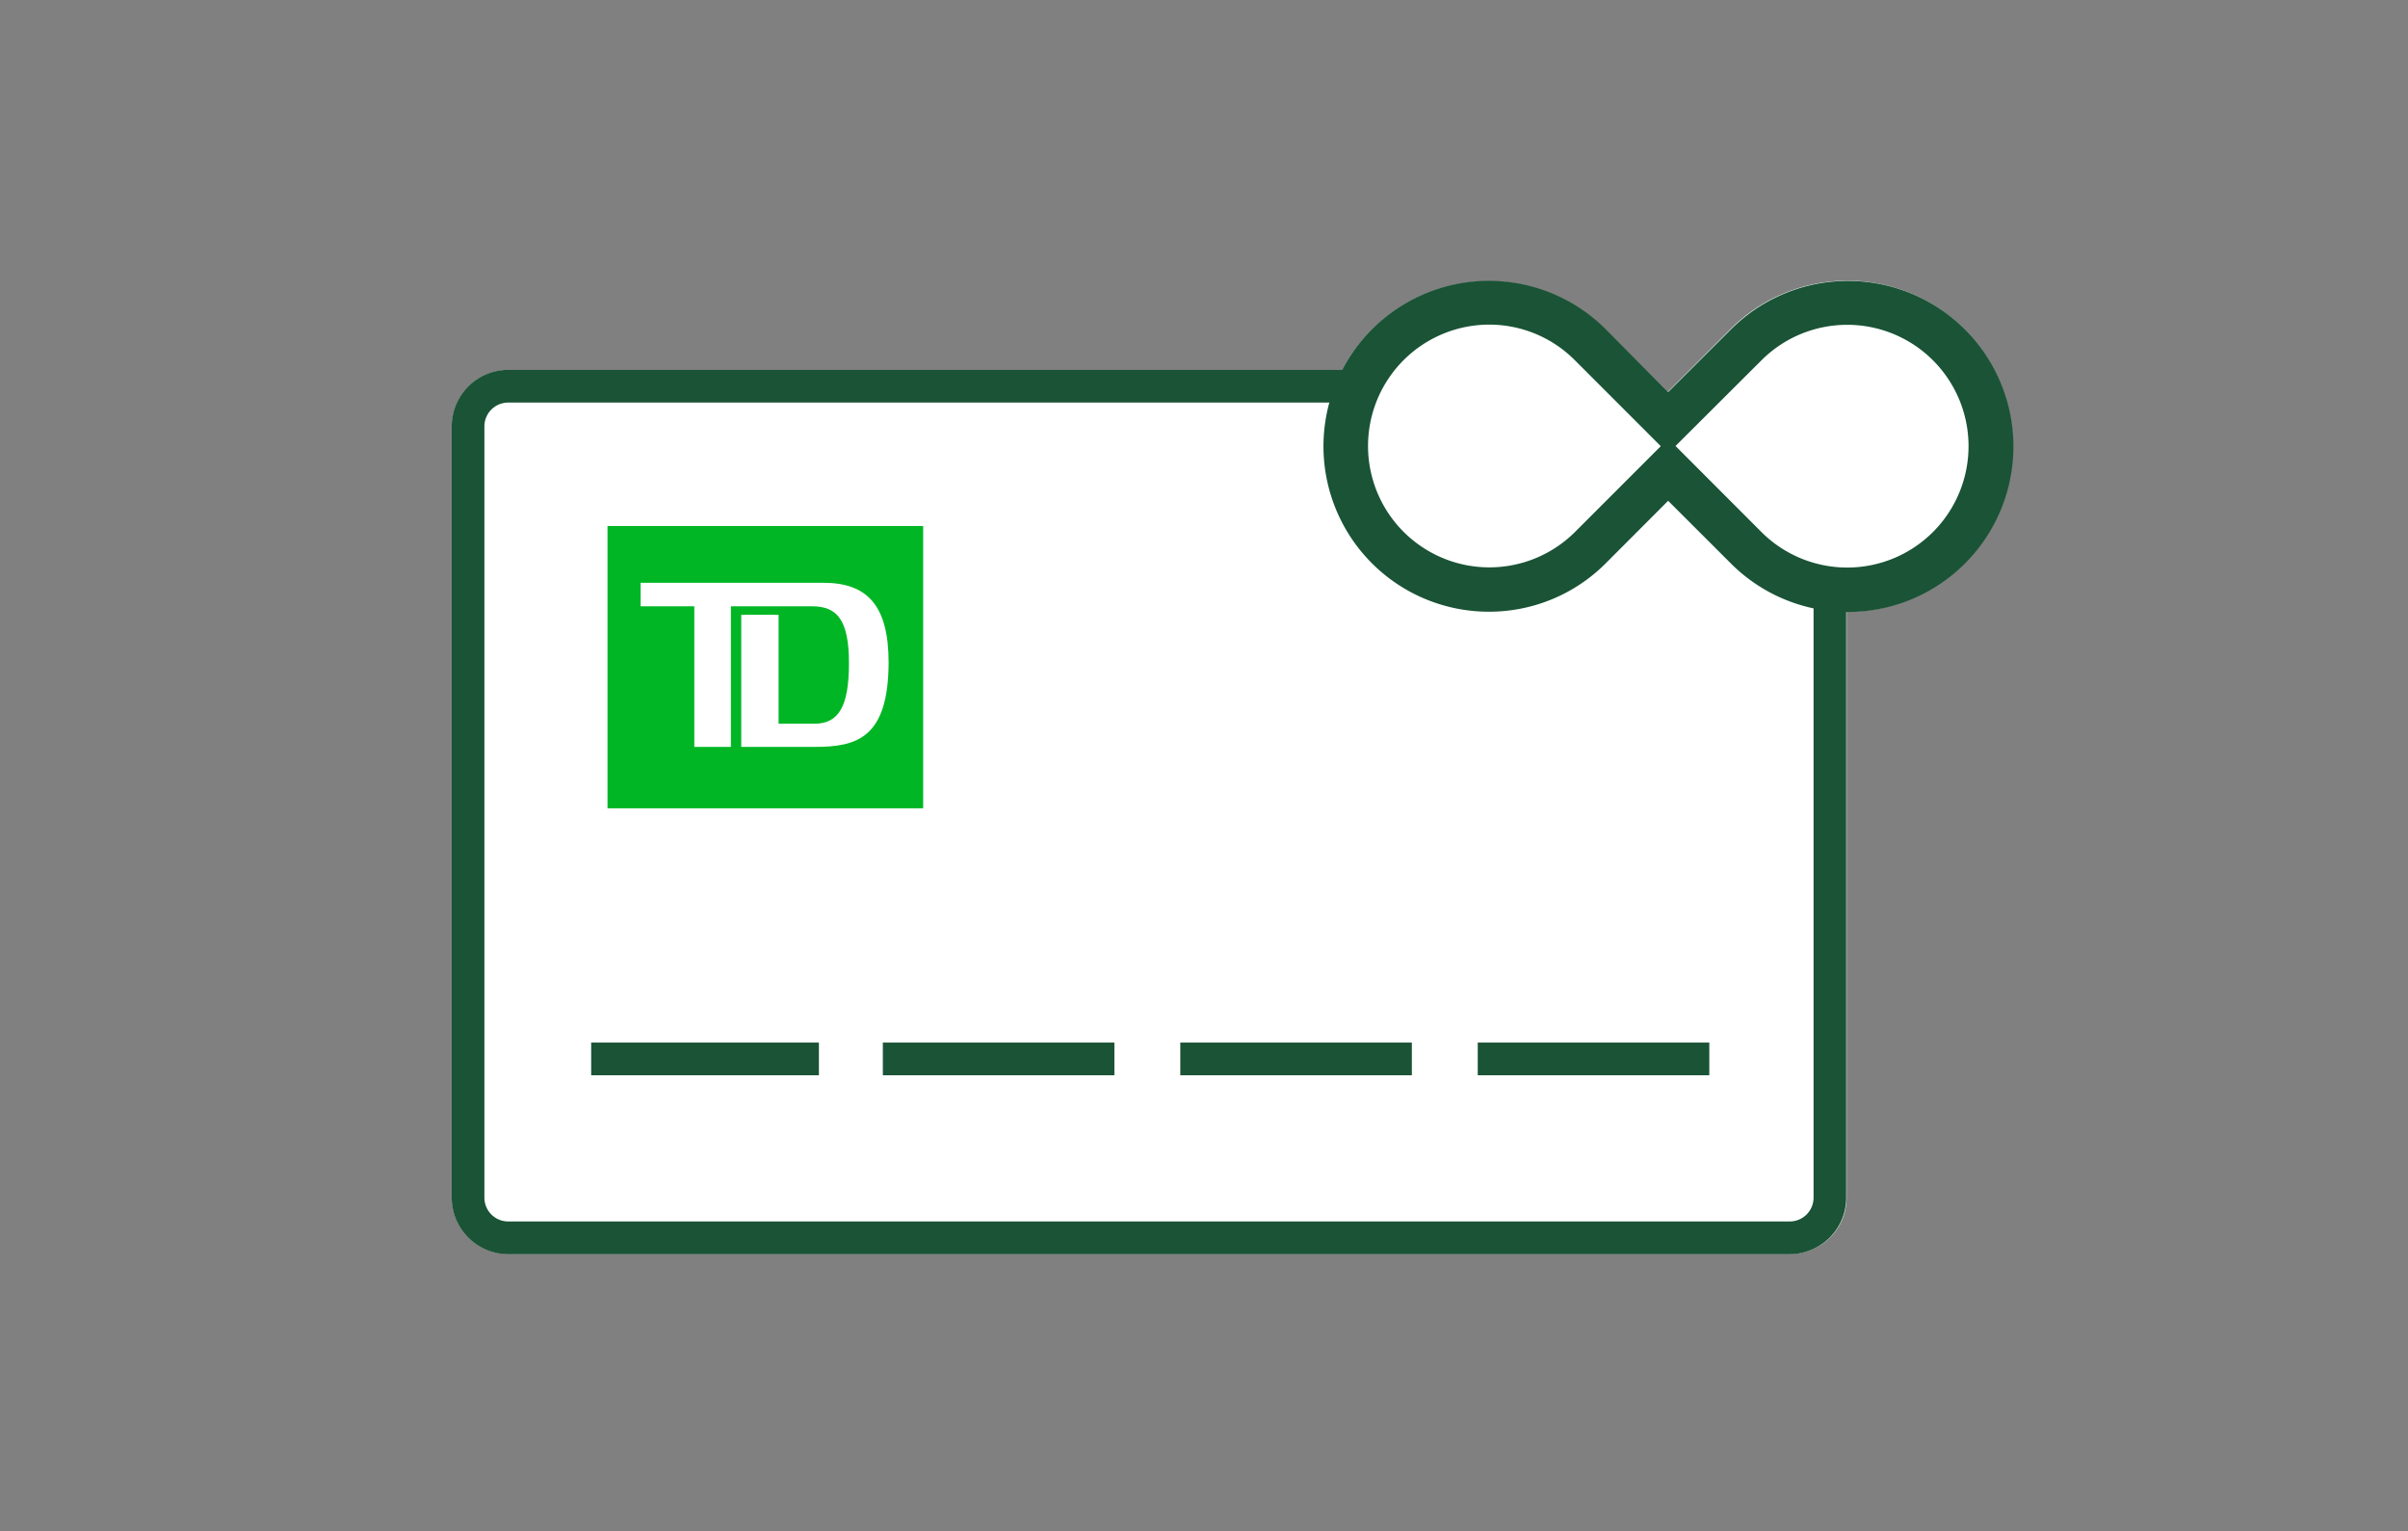
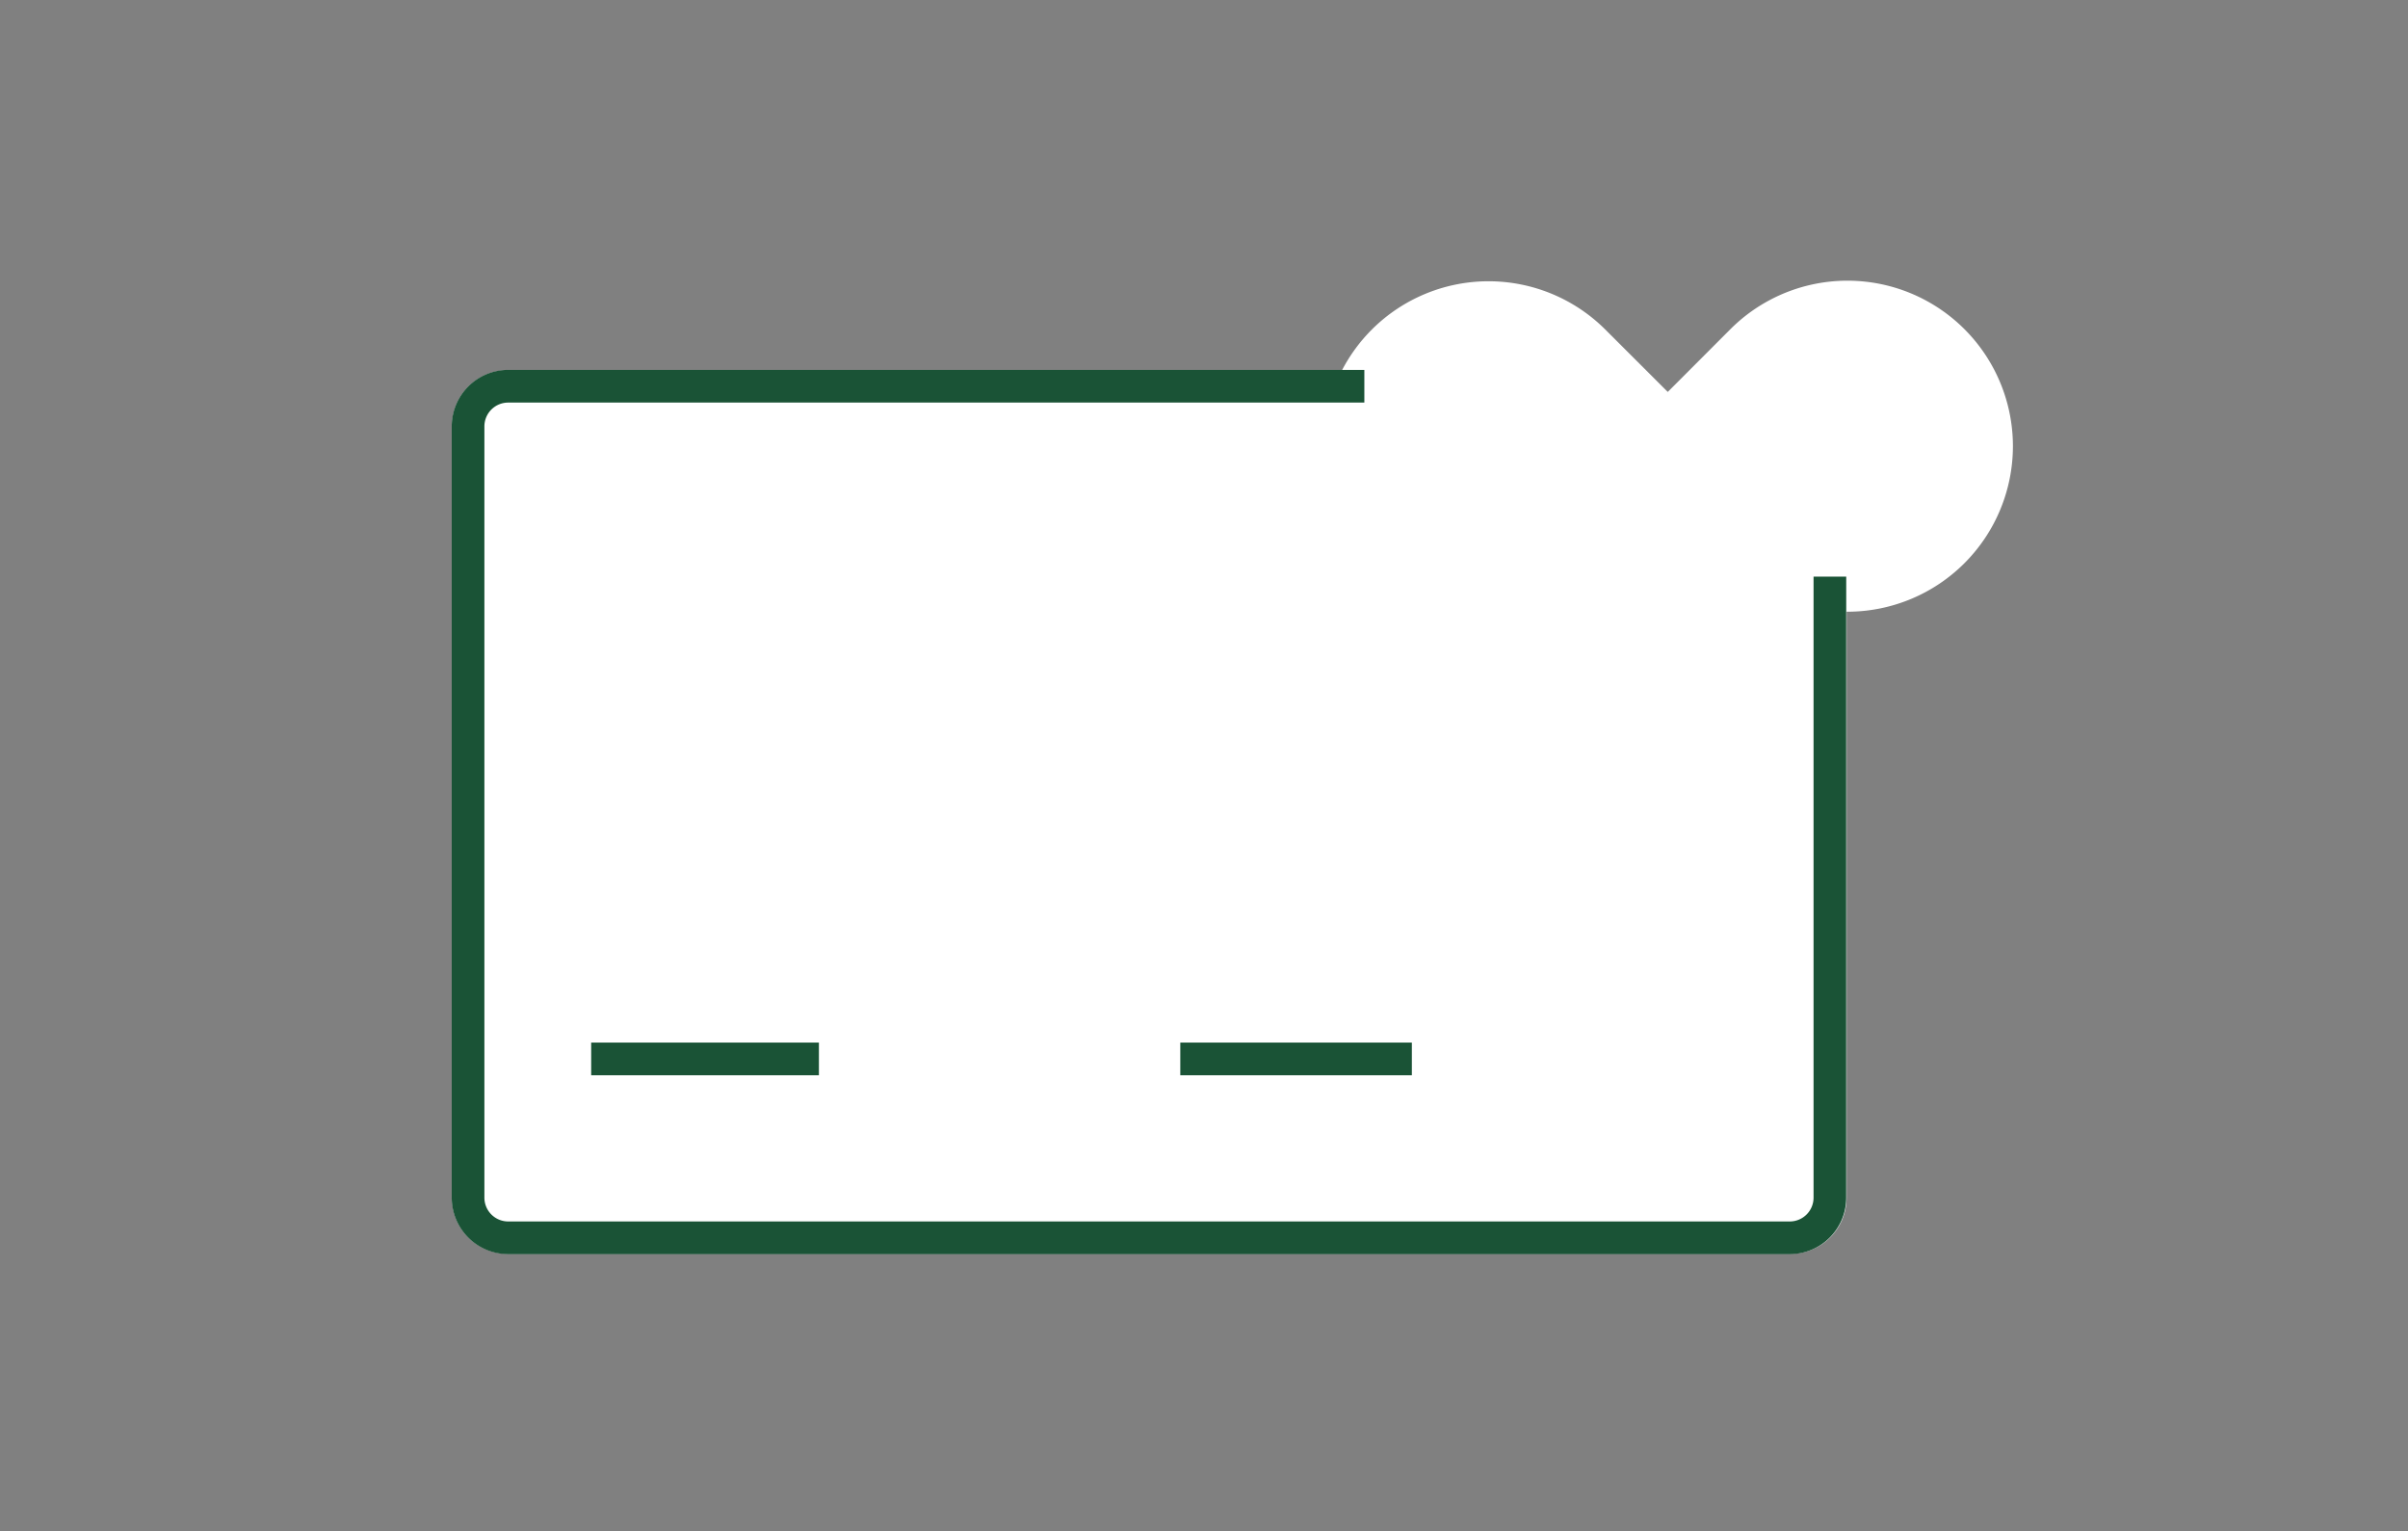
<svg xmlns="http://www.w3.org/2000/svg" id="FLAT_ART" data-name="FLAT ART" viewBox="0 0 258 164">
  <rect x="0" y="0" width="258" height="164" fill="#808080" stroke="none" />
  <title>unlimitedChequingAccount-Compare</title>
  <path d="M215.67,47.8A17.74,17.74,0,0,1,198,65.52h-.15V128.3a6,6,0,0,1-6,6H54.42a6,6,0,0,1-6-6V45.65a6,6,0,0,1,6-6h89.37a17.81,17.81,0,0,1,3.2-4.36,17.71,17.71,0,0,1,25,0l6.7,6.69,6.68-6.69A17.73,17.73,0,0,1,215.67,47.8Z" style="fill:#fff" />
-   <path d="M65.09,56.34V86.58H98.91V56.34ZM87.29,80H79.42V65.85h4V77.52h3.81c2.62,0,3.73-1.82,3.73-6.5S89.65,64.94,87,64.94H78.31V80H74.39V64.94H68.64V62.42H88.21c4.72,0,7,2.44,7,8.56C95.17,79.05,91.82,80,87.29,80Z" style="fill:#00b624" />
  <path d="M196.06,63.51V128.3a4.3,4.3,0,0,1-4.28,4.28H54.43a4.3,4.3,0,0,1-4.28-4.28V45.65a4.3,4.3,0,0,1,4.28-4.28h90" style="fill:none;stroke:#1a5336;stroke-linecap:square;stroke-miterlimit:10;stroke-width:3.5px" />
  <line x1="65.09" y1="113.42" x2="85.99" y2="113.42" style="fill:none;stroke:#1a5336;stroke-linecap:square;stroke-miterlimit:10;stroke-width:3.5px" />
-   <line x1="96.34" y1="113.42" x2="117.65" y2="113.42" style="fill:none;stroke:#1a5336;stroke-linecap:square;stroke-miterlimit:10;stroke-width:3.5px" />
  <line x1="128.21" y1="113.42" x2="149.52" y2="113.42" style="fill:none;stroke:#1a5336;stroke-linecap:square;stroke-miterlimit:10;stroke-width:3.5px" />
-   <line x1="160.08" y1="113.42" x2="181.39" y2="113.42" style="fill:none;stroke:#1a5336;stroke-linecap:square;stroke-miterlimit:10;stroke-width:3.5px" />
-   <path d="M159.52,65.52a17.72,17.72,0,1,1,12.53-30.25L178.73,42l6.69-6.68a17.73,17.73,0,1,1,0,25l-6.69-6.68-6.68,6.69A17.64,17.64,0,0,1,159.52,65.52Zm0-30.75A13,13,0,1,0,168.73,57l9.21-9.21-9.21-9.21A12.94,12.94,0,0,0,159.52,34.77Zm20,13L188.74,57a13,13,0,1,0,0-18.42Z" style="fill:#1a5336" />
</svg>